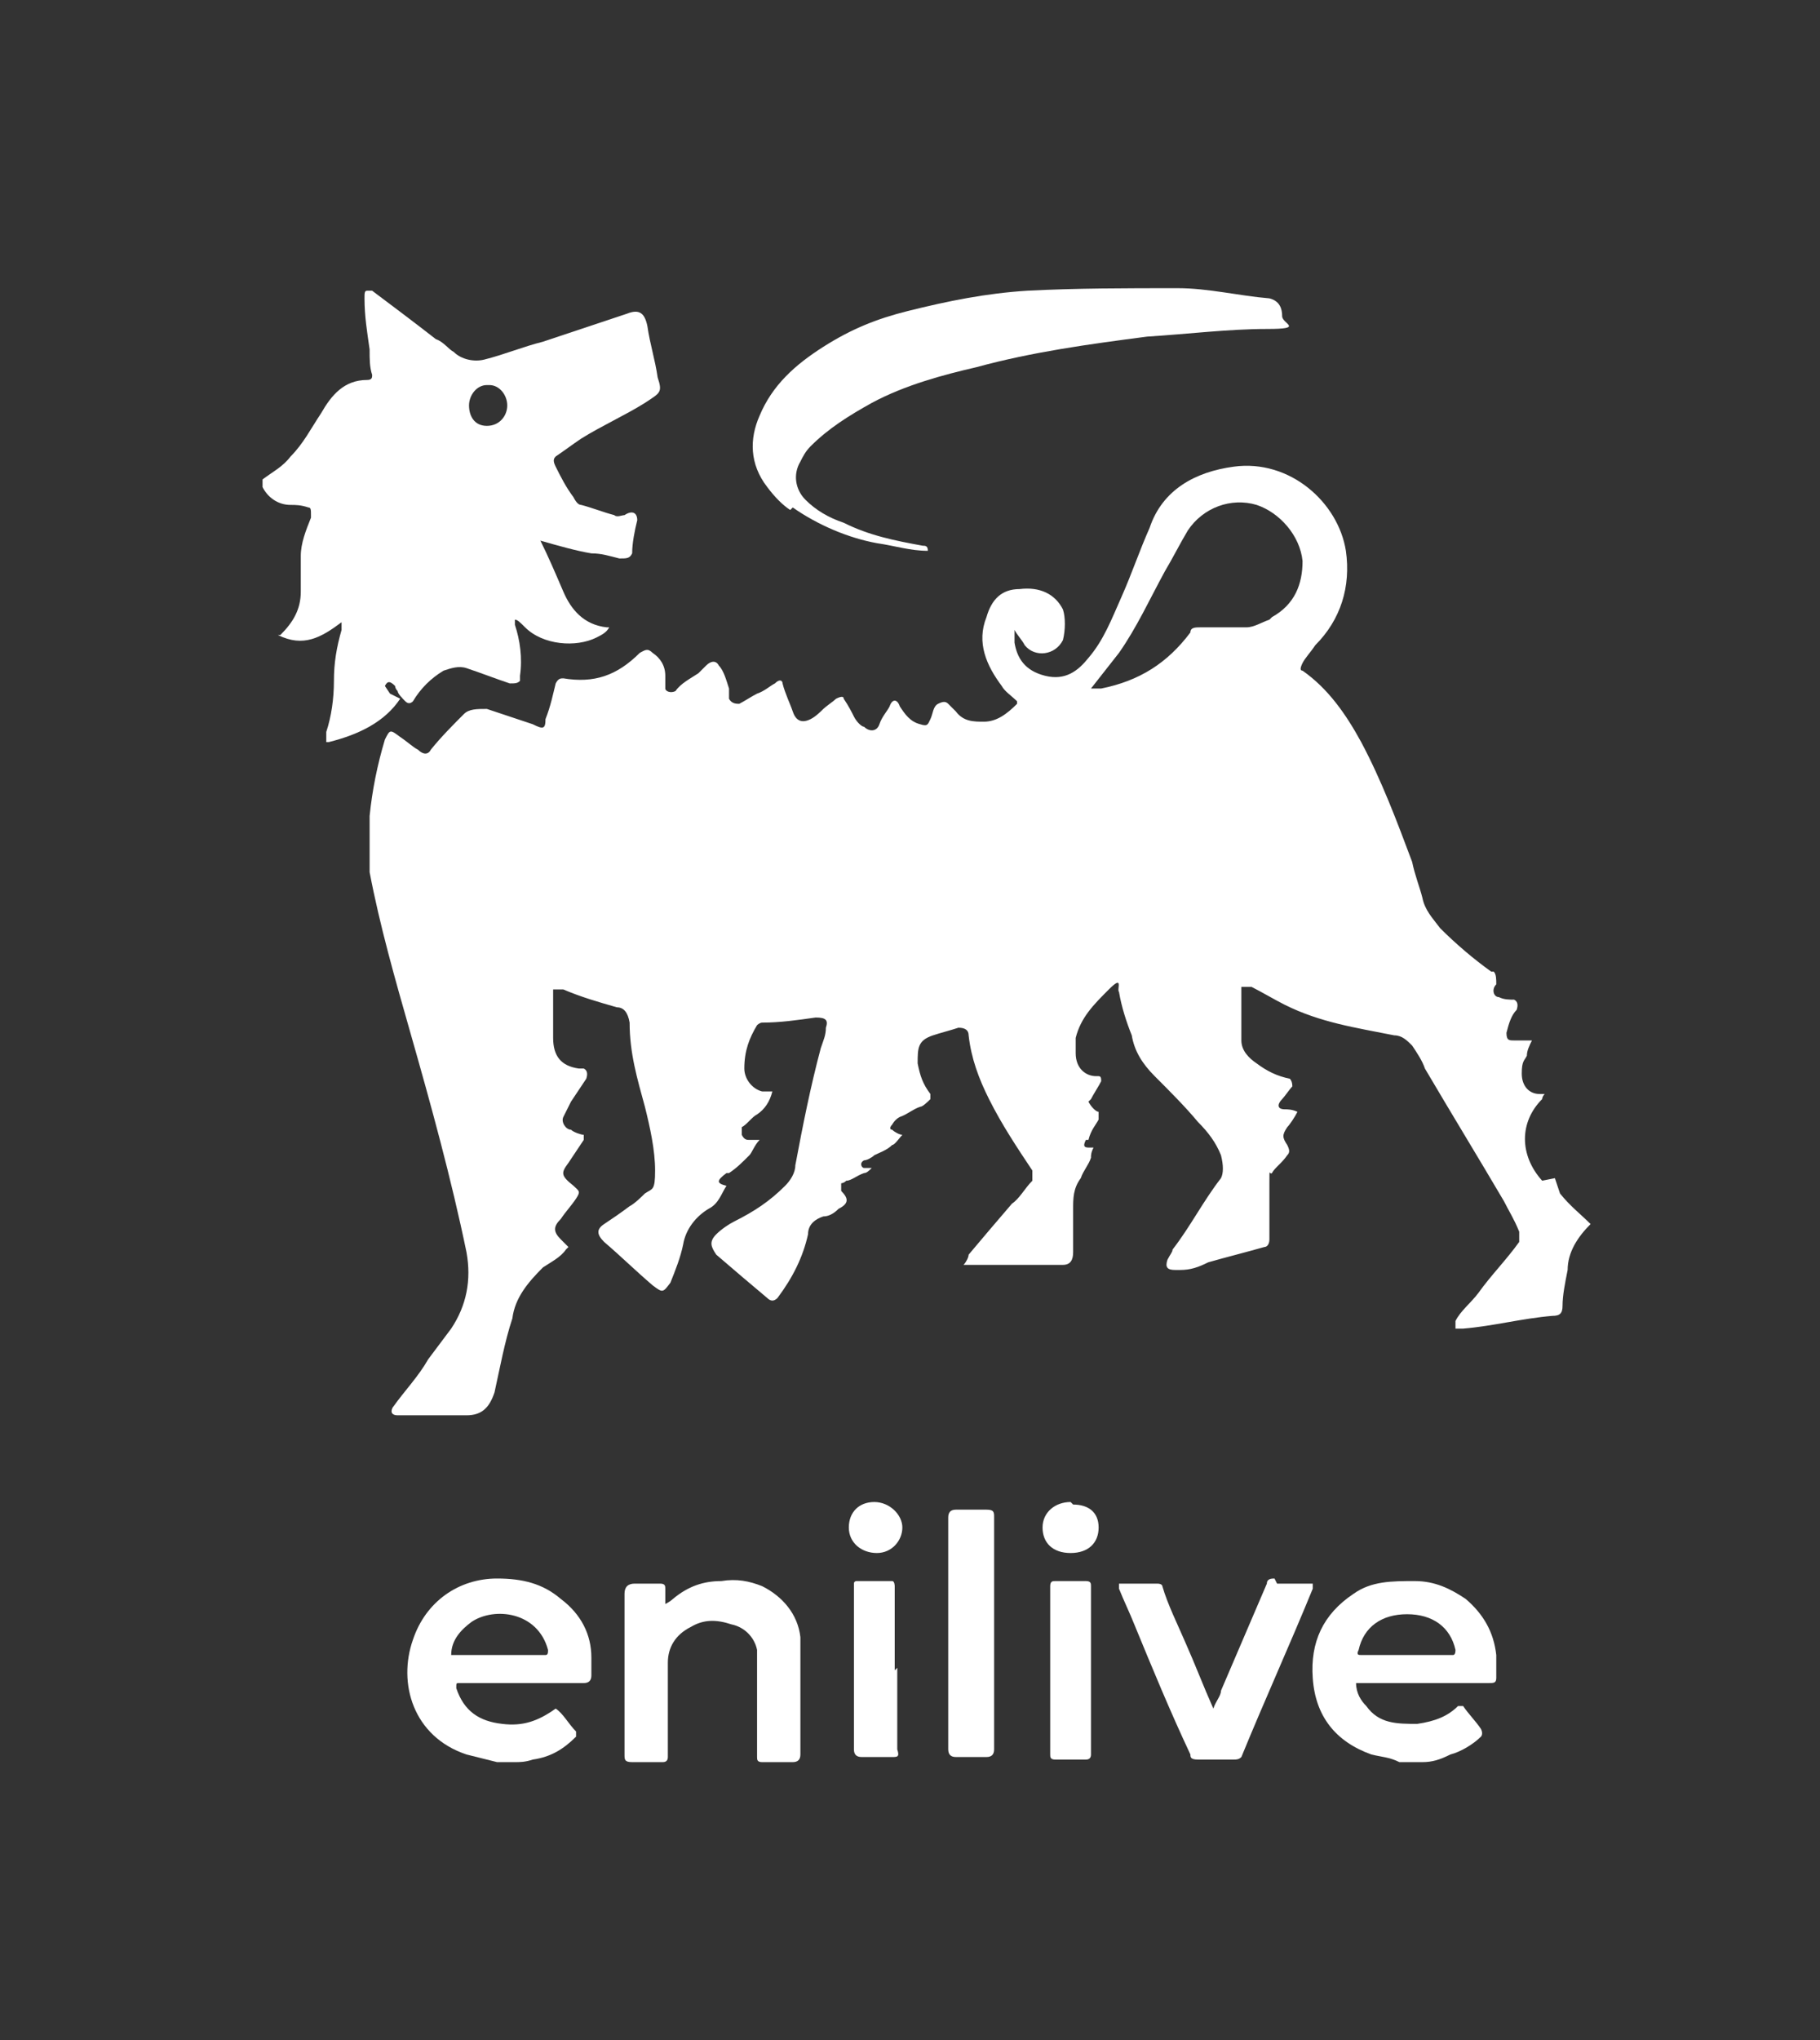
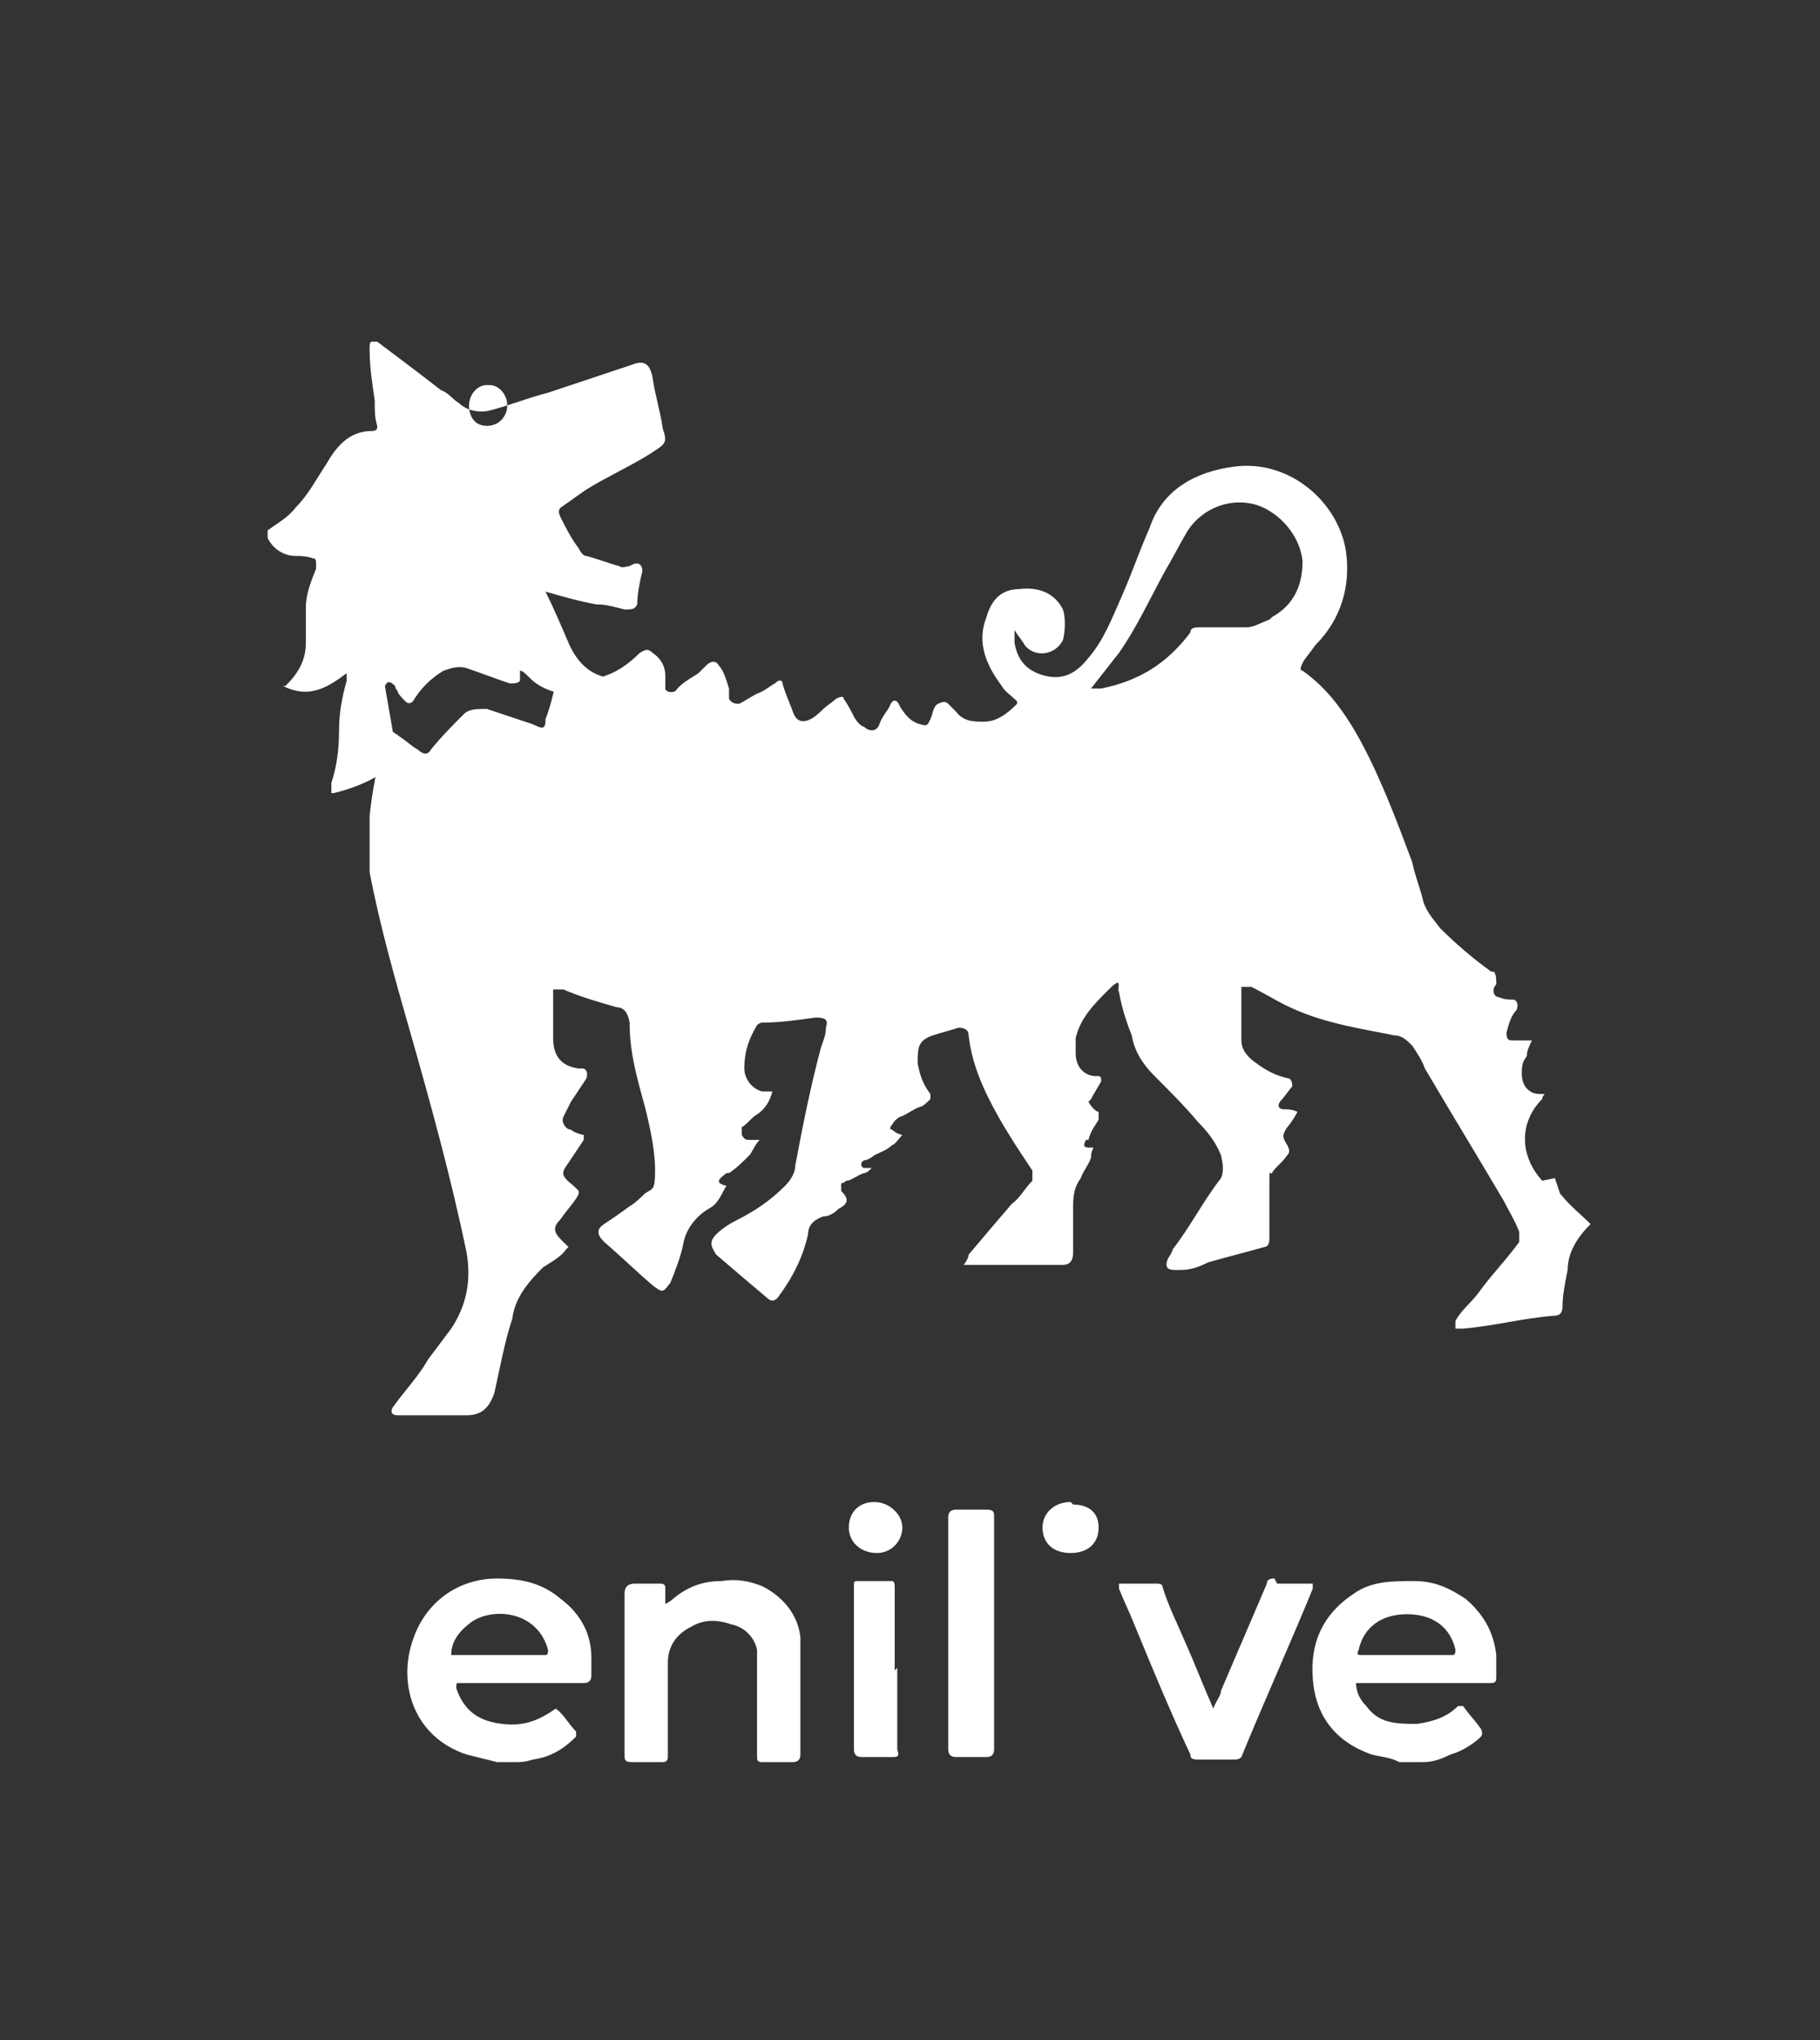
<svg xmlns="http://www.w3.org/2000/svg" version="1.1" viewBox="0 0 71.4 80">
  <rect x="0" y="0" width="71.4" height="80" fill="#333333" stroke="none" />
  <defs>
    <style>
      .cls-1 {
        fill: #fff;
      }
    </style>
  </defs>
  <g>
    <g id="Livello_1">
      <g id="Livello_1-2" data-name="Livello_1">
        <g>
          <path class="cls-1" d="M60.5,46.3c-.9-1-.9-2.3,0-3.2,0,0,0-.1.1-.2h-.2c-.4,0-.7-.3-.7-.8s.1-.5.2-.7c0-.2.1-.4.2-.6h0c-.2,0-.4,0-.7,0-.2,0-.3,0-.3-.3h0c.1-.4.2-.7.4-.9q.1-.3-.1-.4c-.2,0-.4,0-.6-.1-.2,0-.3-.3-.1-.5,0-.2,0-.4-.1-.5,0,0,0,0-.1,0-.7-.5-1.4-1.1-2-1.7-.3-.4-.6-.7-.7-1.2-.1-.4-.3-.9-.4-1.4-.6-1.6-1.2-3.2-2-4.7-.6-1.1-1.3-2.1-2.3-2.8-.1,0-.1-.1,0-.3.1-.2.3-.4.5-.7,1-1,1.4-2.3,1.2-3.7-.3-1.9-2.2-3.6-4.4-3.3-1.5.2-2.8.9-3.3,2.4-.4.9-.7,1.8-1.1,2.7-.4.9-.7,1.7-1.3,2.4-.4.5-.9.9-1.7.7s-1.1-.7-1.2-1.3c0-.1,0-.4,0-.5.1.2.3.4.4.6.4.5,1.2.4,1.5-.2.1-.4.1-.9,0-1.2-.3-.6-.9-.9-1.7-.8-.7,0-1.1.4-1.3,1.1-.4,1,0,1.9.6,2.7.1.2.4.4.6.6,0,0,0,0,0,.1-.4.4-.8.7-1.3.7-.4,0-.8,0-1.1-.4,0,0-.2-.2-.3-.3-.1-.1-.2-.1-.4,0s-.2.4-.3.6c-.1.2-.1.3-.4.2-.4-.1-.6-.4-.8-.7-.1-.3-.3-.3-.4,0-.1.2-.3.4-.4.7-.1.3-.4.3-.6.1-.1,0-.3-.2-.4-.4-.1-.2-.2-.4-.4-.7,0-.1-.1-.1-.3,0-.1.1-.4.3-.5.4s-.3.3-.5.4c-.4.2-.6,0-.7-.3s-.3-.7-.4-1.1c0-.1-.1-.2-.3,0-.2.1-.4.3-.7.4-.2.1-.5.3-.7.4-.1,0-.3,0-.4-.2,0-.1,0-.3,0-.4-.1-.3-.2-.7-.4-.9-.1-.2-.3-.2-.5,0l-.3.3c-.3.2-.7.4-.9.7-.2.1-.4,0-.4-.1s0-.4,0-.5c0-.4-.2-.7-.5-.9-.2-.2-.3-.1-.5,0-.9.9-1.8,1.2-3,1-.1,0-.2,0-.3.2-.1.4-.2.9-.4,1.4,0,.4-.1.4-.5.2-.6-.2-1.2-.4-1.8-.6-.4,0-.7,0-.9.2-.4.4-.9.9-1.3,1.4-.1.2-.3.2-.5,0-.2-.1-.4-.3-.7-.5-.4-.3-.4-.3-.6.1-.3,1-.5,2-.6,3,0,.7,0,1.4,0,2.2.4,2.1,1,4.2,1.6,6.3.8,2.8,1.6,5.7,2.2,8.6.2,1.1,0,2.1-.6,3-.3.4-.6.8-.9,1.2-.4.7-.9,1.2-1.4,1.9-.1.2,0,.3.2.3h2.7c.6,0,.9-.3,1.1-.9.2-.9.4-2,.7-2.9.1-.8.6-1.4,1.2-2,.3-.2.7-.4.9-.7,0,0,0,0,.1-.1-.1-.1-.2-.2-.3-.3-.3-.3-.3-.5,0-.8.2-.3.4-.5.6-.8.2-.3.1-.3-.1-.5-.5-.4-.5-.5-.2-.9.2-.3.4-.6.6-.9,0,0,0-.1,0-.2-.1,0-.4-.1-.5-.2-.2,0-.4-.3-.3-.5s.2-.4.3-.6c.2-.3.4-.6.6-.9q.1-.3-.1-.4h-.2c-.7-.1-1-.5-1-1.2v-1.9h.4c.7.3,1.4.5,2.1.7q.4,0,.5.6h0c0,1.2.3,2.2.6,3.3.2.8.4,1.7.4,2.5s-.1.7-.4.9c-.1.1-.4.4-.6.5-.4.3-.7.5-1,.7-.3.2-.3.4,0,.7.7.6,1.2,1.1,1.9,1.7.4.3.4.3.7-.1.2-.5.4-1,.5-1.5.1-.6.5-1.1,1-1.4.4-.2.5-.6.7-.9h0c-.4-.1-.4-.2,0-.5,0,0,0,0,.1,0,.3-.2.5-.4.8-.7.1-.1.2-.4.4-.6h-.4c-.1,0-.2,0-.3-.2v-.3c.2-.1.4-.4.6-.5.3-.2.5-.5.6-.9-.1,0-.3,0-.4,0-.4-.1-.7-.5-.7-.9,0-.7.2-1.2.5-1.7,0,0,.1-.1.2-.1.7,0,1.4-.1,2.1-.2.4,0,.5.1.4.4,0,.3-.1.5-.2.8-.4,1.5-.7,3-1,4.6,0,.3-.2.6-.4.8-.6.6-1.2,1-2,1.4-.2.1-.5.3-.7.5-.3.3-.2.5,0,.8.7.6,1.4,1.2,2,1.7q.2.2.4,0c.6-.8,1-1.6,1.2-2.5,0-.4.3-.6.6-.7.2,0,.4-.1.6-.3.4-.2.4-.4.1-.7,0-.1,0-.2,0-.3,0,0,.1,0,.2-.1.2,0,.4-.2.7-.3.1,0,.2-.1.3-.2h-.3c-.1,0-.2-.2,0-.3.1,0,.3-.1.4-.2.2-.1.5-.2.7-.4.1,0,.3-.3.4-.4-.1,0-.3-.1-.4-.2-.1,0-.1-.1,0-.2,0,0,.1-.2.3-.3.3-.1.5-.3.8-.4.1,0,.3-.2.4-.3v-.2c-.3-.4-.4-.7-.5-1.2,0-.6,0-.9.6-1.1.3-.1.7-.2,1-.3q.4,0,.4.3c.1.9.4,1.7.8,2.5.5,1,1.1,1.9,1.7,2.8,0,.1,0,.2,0,.4-.3.3-.5.7-.8.9-.6.7-1.2,1.4-1.7,2,0,.1-.1.3-.2.4.1,0,.3,0,.4,0,.8,0,1.6,0,2.4,0,.4,0,.7,0,1.1,0,.3,0,.4-.2.4-.5v-1.7c0-.4,0-.8.3-1.2.1-.3.3-.5.4-.8,0-.1,0-.2.1-.4h-.2c-.2,0-.2-.1-.1-.3h.1c.1-.4.3-.6.4-.8,0-.1,0-.2,0-.3-.1,0-.3-.2-.4-.4,0,0,.1-.1.1-.1.1-.2.3-.5.4-.7,0-.1,0-.2-.1-.2h-.1c-.4,0-.8-.3-.8-.9s0-.4,0-.6c.2-.8.7-1.3,1.3-1.9s.3,0,.4.1c.1.6.3,1.2.5,1.7.1.6.4,1.1.9,1.6.6.6,1.2,1.2,1.7,1.8.4.4.7.8.9,1.3.1.4.1.7,0,.9-.7.9-1.2,1.9-1.9,2.8,0,.1-.1.2-.2.4-.1.3,0,.4.3.4h.2c.4,0,.7-.1,1.1-.3.7-.2,1.5-.4,2.2-.6.1,0,.2-.1.2-.3h0c0-.9,0-1.5,0-2.2s0-.3.1-.4c.1-.2.4-.4.6-.7.1-.1.1-.2,0-.4-.2-.3-.2-.4,0-.7.1-.1.3-.4.4-.6h0c-.2-.1-.4-.1-.5-.1-.3,0-.3-.2-.1-.4.1-.1.3-.4.4-.5q0-.2-.1-.3c-.5-.1-.9-.3-1.3-.6-.3-.2-.6-.5-.6-.9v-2.1h0c.1,0,.3,0,.4,0,.4.2.9.5,1.3.7,1.4.7,2.8.9,4.3,1.2.3,0,.5.2.7.4.2.3.4.6.5.9,1,1.7,2.1,3.5,3.1,5.2.2.4.4.7.6,1.2,0,.1,0,.3,0,.4-.5.7-1.1,1.3-1.6,2-.3.4-.7.7-.9,1.1,0,0,0,.2,0,.3,0,0,.2,0,.3,0,1.2-.1,2.3-.4,3.5-.5.3,0,.4-.1.4-.4,0-.4.1-.9.2-1.4,0-.7.4-1.3.9-1.8h0c-.4-.4-.8-.7-1.2-1.2l-.2-.6ZM49.8,24.3c-.3.1-.6.3-.9.3h-1.8c-.2,0-.4,0-.4.2-.9,1.2-2,1.9-3.5,2.2h-.4c.4-.5.7-.9,1.1-1.4.7-1,1.2-2.1,1.8-3.2.3-.5.6-1.1.9-1.6.6-.9,1.7-1.3,2.7-1,.9.3,1.7,1.2,1.8,2.2,0,.9-.3,1.7-1.2,2.2h0Z" />
-           <path class="cls-1" d="M15.1,26.9c.1-.2.2-.2.4,0,0,0,0,.1.1.2,0,.1.2.3.3.4s.2.1.3,0c.3-.5.7-.9,1.2-1.2.3-.1.6-.2.9-.1.6.2,1.1.4,1.7.6.2,0,.3,0,.4-.1v-.2c.1-.7,0-1.4-.2-2v-.2h0c.1,0,.2.1.4.3.7.7,2,.8,2.8.4.2-.1.4-.2.5-.4h-.1c-.9-.1-1.4-.7-1.7-1.4-.3-.7-.6-1.4-.9-2h0c.7.2,1.4.4,2,.5.4,0,.7.1,1.1.2.3,0,.4,0,.5-.2,0-.4.1-.9.2-1.3,0-.3-.2-.4-.5-.2-.1,0-.3.1-.4,0-.4-.1-.9-.3-1.3-.4-.1,0-.2-.1-.3-.3-.3-.4-.5-.8-.7-1.2-.1-.2-.1-.3,0-.4.3-.2.7-.5,1-.7.8-.5,1.7-.9,2.5-1.4.6-.4.7-.4.5-1-.1-.7-.3-1.3-.4-2-.1-.5-.3-.7-.8-.5l-3.3,1.1c-.8.2-1.5.5-2.3.7-.4.1-.9,0-1.2-.3-.2-.1-.4-.4-.7-.5-.9-.7-1.7-1.3-2.5-1.9h-.2c-.1,0-.1.1-.1.3,0,.7.1,1.3.2,2,0,.4,0,.7.1,1,0,.1,0,.2-.2.2-.9,0-1.4.6-1.8,1.3-.4.6-.7,1.2-1.2,1.7-.3.4-.7.6-1.1.9h0c0,.1,0,.2,0,.3.2.4.6.7,1.1.7.2,0,.4,0,.7.1.1,0,.1.1.1.3,0,0,0,.1,0,.1-.2.5-.4,1-.4,1.5s0,.9,0,1.4c0,.7-.3,1.2-.8,1.7h-.1c1,.5,1.7.1,2.5-.5v.3c-.2.7-.3,1.3-.3,2s-.1,1.4-.3,2c0,.1,0,.2,0,.4h.1c1.2-.3,2.2-.8,2.8-1.7l-.4-.2ZM19.2,15.1c.4,0,.7.4.7.8s-.3.8-.8.8-.7-.4-.7-.8.3-.8.7-.8h0Z" />
+           <path class="cls-1" d="M15.1,26.9c.1-.2.2-.2.4,0,0,0,0,.1.1.2,0,.1.2.3.3.4s.2.1.3,0c.3-.5.7-.9,1.2-1.2.3-.1.6-.2.9-.1.6.2,1.1.4,1.7.6.2,0,.3,0,.4-.1v-.2v-.2h0c.1,0,.2.1.4.3.7.7,2,.8,2.8.4.2-.1.4-.2.5-.4h-.1c-.9-.1-1.4-.7-1.7-1.4-.3-.7-.6-1.4-.9-2h0c.7.2,1.4.4,2,.5.4,0,.7.1,1.1.2.3,0,.4,0,.5-.2,0-.4.1-.9.2-1.3,0-.3-.2-.4-.5-.2-.1,0-.3.1-.4,0-.4-.1-.9-.3-1.3-.4-.1,0-.2-.1-.3-.3-.3-.4-.5-.8-.7-1.2-.1-.2-.1-.3,0-.4.3-.2.7-.5,1-.7.8-.5,1.7-.9,2.5-1.4.6-.4.7-.4.5-1-.1-.7-.3-1.3-.4-2-.1-.5-.3-.7-.8-.5l-3.3,1.1c-.8.2-1.5.5-2.3.7-.4.1-.9,0-1.2-.3-.2-.1-.4-.4-.7-.5-.9-.7-1.7-1.3-2.5-1.9h-.2c-.1,0-.1.1-.1.3,0,.7.1,1.3.2,2,0,.4,0,.7.1,1,0,.1,0,.2-.2.2-.9,0-1.4.6-1.8,1.3-.4.6-.7,1.2-1.2,1.7-.3.4-.7.6-1.1.9h0c0,.1,0,.2,0,.3.2.4.6.7,1.1.7.2,0,.4,0,.7.1.1,0,.1.1.1.3,0,0,0,.1,0,.1-.2.5-.4,1-.4,1.5s0,.9,0,1.4c0,.7-.3,1.2-.8,1.7h-.1c1,.5,1.7.1,2.5-.5v.3c-.2.7-.3,1.3-.3,2s-.1,1.4-.3,2c0,.1,0,.2,0,.4h.1c1.2-.3,2.2-.8,2.8-1.7l-.4-.2ZM19.2,15.1c.4,0,.7.4.7.8s-.3.8-.8.8-.7-.4-.7-.8.3-.8.7-.8h0Z" />
          <path class="cls-1" d="M57.5,62.7c-.6-.4-1.2-.7-2-.7-.9,0-1.7,0-2.4.5-1.2.8-1.7,1.9-1.6,3.3.1,1.5.9,2.5,2.3,3,.4.1.7.1,1.1.3h.9c.4,0,.7-.1,1.1-.3.4-.1.9-.4,1.2-.7,0,0,.1-.1,0-.3-.2-.3-.5-.6-.7-.9,0,0-.1,0-.2,0-.4.4-.9.6-1.6.7-.8,0-1.5,0-2-.7-.2-.2-.4-.5-.4-.9h5.2c.2,0,.3,0,.3-.2v-.9c-.1-.9-.5-1.6-1.2-2.2h.1ZM56.9,64.9h-3.5c-.1,0-.2,0-.1-.2.2-.9.9-1.4,1.9-1.4s1.7.5,1.9,1.4q0,.2-.1.2h0Z" />
          <path class="cls-1" d="M22,62.7c-.7-.6-1.5-.8-2.5-.8-1.5,0-2.8.9-3.3,2.4-.6,1.7,0,3.8,2.1,4.5.4.1.8.2,1.2.3h.7c.2,0,.4,0,.7-.1.7-.1,1.2-.4,1.7-.9,0,0,0-.1,0-.2-.3-.3-.5-.7-.8-.9h0c-.7.5-1.3.7-2.1.6-.9-.1-1.5-.5-1.8-1.4,0-.2,0-.2.1-.2h4.9q.3,0,.3-.3v-.7c0-.9-.4-1.7-1.2-2.3h0ZM21.4,64.9h-3.7c0-.6.4-1,.8-1.3.9-.6,2.6-.4,3,1.1,0,.1,0,.2-.1.2Z" />
-           <path class="cls-1" d="M31.1,19.9c1,.7,2.2,1.2,3.3,1.4.7.1,1.3.3,2,.3,0-.2-.1-.2-.2-.2-1.1-.2-2.1-.4-3.1-.9-.6-.2-1.1-.5-1.5-.9s-.5-1-.2-1.5c.1-.2.2-.4.4-.6.7-.7,1.5-1.2,2.4-1.7,1.3-.7,2.8-1.1,4.1-1.4,2.2-.6,4.4-.9,6.7-1.2,1.6-.1,3.2-.3,4.7-.3s.6-.2.6-.5-.1-.6-.5-.7c-1.2-.1-2.4-.4-3.6-.4-2,0-4,0-5.9.1-1.6.1-3.1.4-4.7.8-1.2.3-2.2.7-3.3,1.4-1.1.7-2,1.5-2.5,2.7-.4.9-.4,1.9.3,2.8.3.4.6.7.9.9h0Z" />
          <path class="cls-1" d="M31.4,64.2c-.1-.9-.7-1.6-1.5-2-.5-.2-1-.3-1.6-.2-.7,0-1.3.2-1.9.7,0,0-.1.1-.3.2v-.6c0-.1,0-.2-.2-.2h-1q-.4,0-.4.4v6.3c0,.2,0,.3.3.3h1.2q.2,0,.2-.2v-3.7c0-.6.3-1.1.9-1.4.5-.3,1-.3,1.6-.1.5.1.9.5,1,1,0,.2,0,.5,0,.7v3.5c0,.1,0,.2.2.2h1.2q.3,0,.3-.3v-3.6c0-.3,0-.7,0-.9h0Z" />
          <path class="cls-1" d="M50,61.9c-.1,0-.3,0-.3.2-.6,1.4-1.2,2.8-1.8,4.2,0,.2-.2.4-.3.7h0c-.4-.9-.7-1.7-1.1-2.6-.3-.7-.7-1.5-.9-2.2,0,0,0-.1-.2-.1h-1.5c0,0,0,.1,0,.2.2.5.4.9.6,1.4.7,1.7,1.4,3.4,2.2,5.1,0,.1,0,.2.3.2h1.4c.1,0,.2,0,.3-.1.9-2.2,1.9-4.4,2.8-6.6v-.2h-1.4Z" />
          <path class="cls-1" d="M38.7,59.2h-1.2q-.3,0-.3.3v9.1q0,.3.3.3h1.2q.3,0,.3-.3v-9.1c0-.2,0-.3-.3-.3Z" />
-           <path class="cls-1" d="M42.8,65.5v-3.3c0-.1,0-.2-.2-.2h-1.2c-.1,0-.2,0-.2.2v6.6c0,.1,0,.2.2.2h1.2q.2,0,.2-.2v-3.2h0Z" />
          <path class="cls-1" d="M35.1,65.5h0v-3.3c0,0,0-.2-.1-.2h-1.4s-.1,0-.1.1v6.5q0,.3.3.3h1.2c.2,0,.3,0,.2-.3,0-1.1,0-2.1,0-3.2Z" />
          <path class="cls-1" d="M42,58.9c-.6,0-1.1.4-1.1,1s.4,1,1.1,1,1.1-.4,1.1-1-.4-.9-1-.9h0Z" />
          <path class="cls-1" d="M34.3,58.9c-.6,0-1,.4-1,1s.5,1,1.1,1,1-.5,1-1-.5-1-1.1-1Z" />
        </g>
      </g>
    </g>
  </g>
</svg>